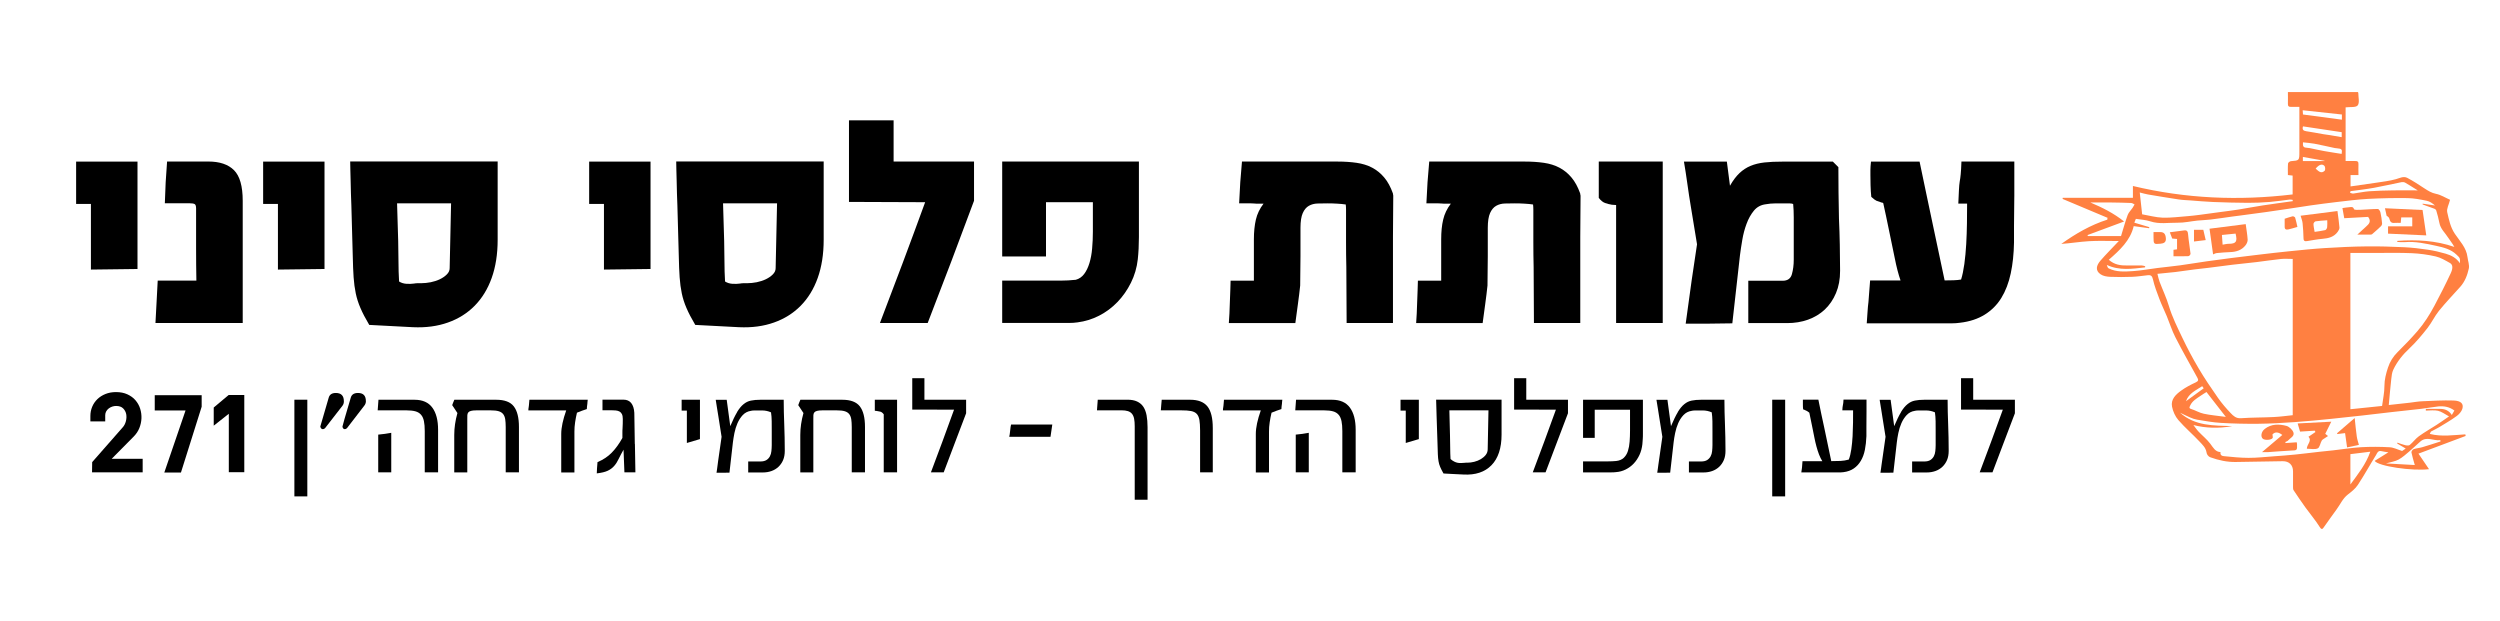
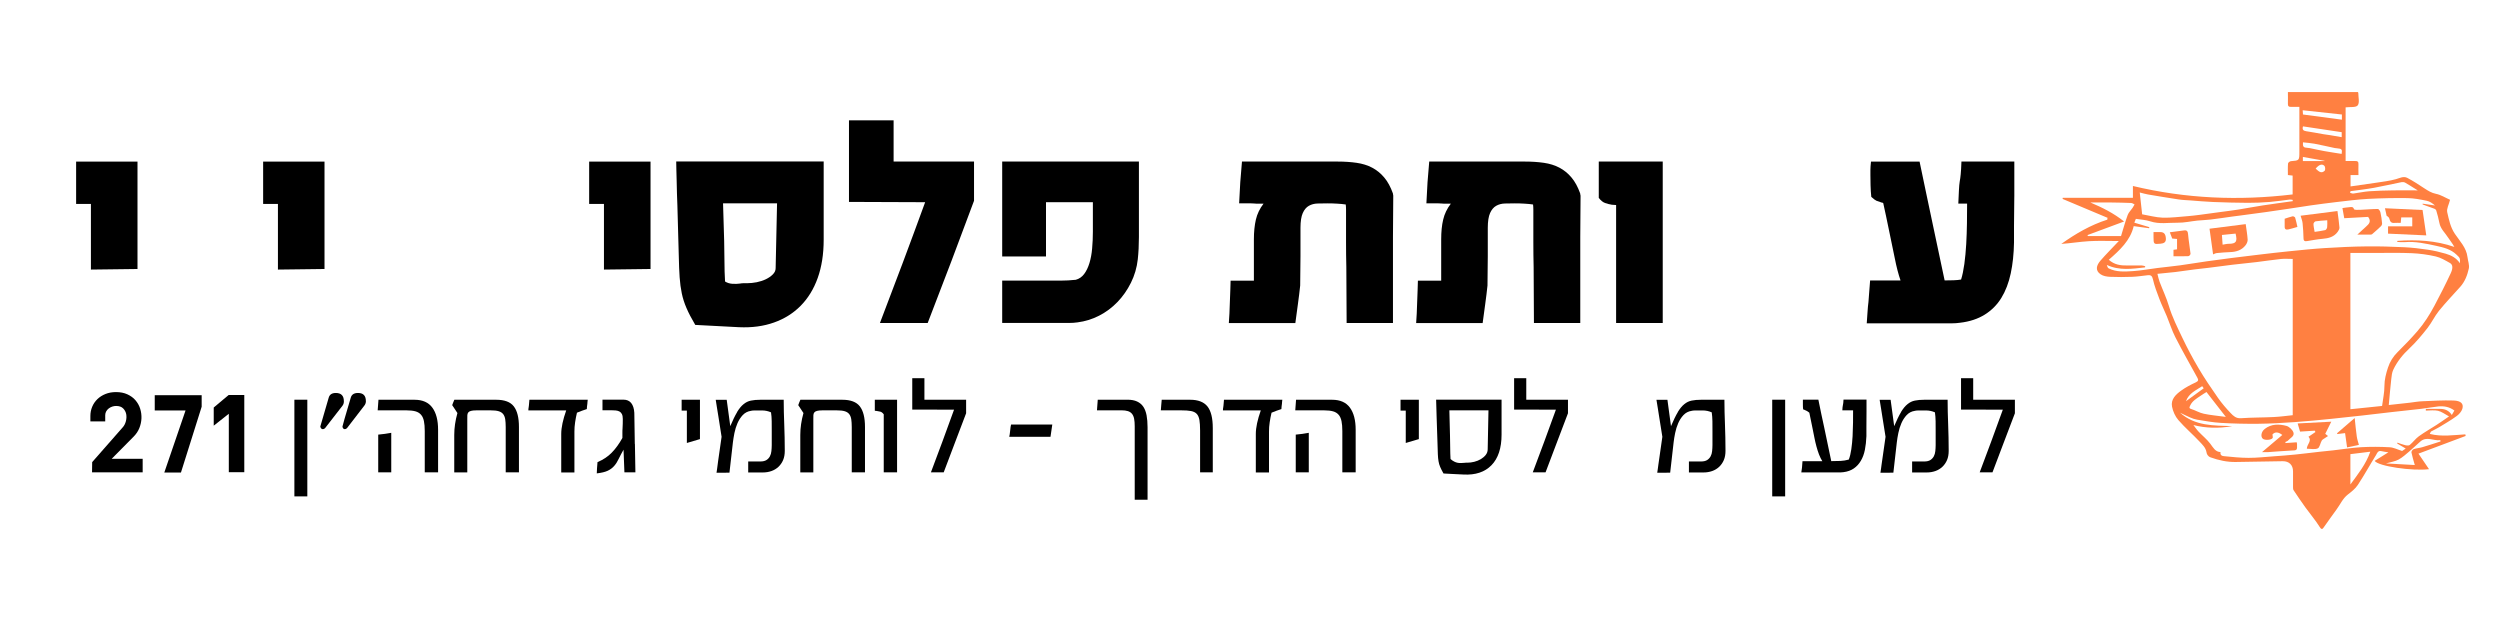
<svg xmlns="http://www.w3.org/2000/svg" id="Layer_1" viewBox="0 0 512 127.27">
  <defs>
    <style>
      .cls-1 {
        fill: #ff8041;
      }
    </style>
  </defs>
  <g>
    <path class="cls-1" d="M431.56,44.58c-3.05-1.28-6.09-2.56-9.14-3.84.01-.08.02-.15.03-.23h14.37v-2.42c10.86,2.61,21.73,3.04,32.71,1.73v-3.86c-.29-.03-.58-.07-.97-.11,0-.79-.04-1.58.03-2.37.01-.18.36-.45.58-.47,1.74-.14,1.74-.12,1.74-1.94v-9.18c-.57,0-1.12-.02-1.66,0-.5.03-.72-.14-.69-.68.03-.76,0-1.53,0-2.35h14.34c.03.07.08.12.08.16,0,.88.3,2.02-.12,2.56-.38.48-1.57.29-2.48.41v10.99c.66,0,1.32.02,1.98,0,.45-.02.67.12.65.62-.03.73,0,1.47,0,2.26h-1.62v2.32c1.75-.25,3.52-.49,5.28-.76,1.34-.21,2.7-.36,4-.72.79-.22,1.57-.67,2.34-.27,1.22.64,2.38,1.41,3.54,2.17.74.48,1.43.92,2.34,1.1,1.01.2,1.94.81,2.88,1.22-.24.98-.74,1.84-.58,2.54.35,1.51.63,3.03,1.56,4.42.99,1.48,2.36,2.83,2.59,4.77.09.79.43,1.63.27,2.36-.3,1.35-.8,2.67-1.75,3.73-1.46,1.64-2.99,3.22-4.37,4.93-.88,1.09-1.48,2.42-2.35,3.52-1.13,1.44-2.32,2.87-3.65,4.12-1.39,1.3-2.56,2.73-3.36,4.44-.26.56-.33,1.24-.4,1.88-.19,1.69-.33,3.38-.51,5.32,1.58-.17,2.93-.32,4.28-.47.87-.1,1.74-.27,2.62-.3,2.11-.09,4.23-.22,6.35-.15,1.55.05,2.12.67,1.82,1.69-.17.58-.69,1.15-1.19,1.51-1.14.83-2.37,1.54-3.57,2.27-.52.32-1.09.56-1.62.86-.12.07-.16.26-.29.51,2.46.62,4.87.23,7.28.09.02.11.04.22.06.33-3.18,1.19-6.37,2.39-9.66,3.62.64.95,1.4,2.06,2.16,3.18-3.36.43-10.44-.6-11.13-1.7.95-.59,1.89-1.18,2.81-1.75-.43-.07-.94-.12-1.42-.24-.73-.19-.9.45-1.13.83-1.26,2.02-2.4,4.11-3.71,6.09-.51.78-1.3,1.39-2.05,1.97-1.06.82-1.55,2.05-2.32,3.07-.89,1.17-1.7,2.41-2.57,3.59-.23.31-.42.69-.86-.01-.88-1.41-1.97-2.67-2.94-4.02-.83-1.15-1.62-2.33-2.41-3.51-.11-.16-.12-.41-.12-.63-.01-1.08,0-2.16,0-3.25,0-1.28-.8-2.09-2.11-2.07-3.21.04-6.41.12-9.62.16-1.77.03-3.46-.34-5.14-.94-.61-.22-.8-.71-.85-1.04-.16-.96-.82-1.54-1.38-2.15-1.42-1.53-3.03-2.89-4.39-4.46-.64-.74-1.1-1.77-1.29-2.74-.29-1.51.78-2.5,1.86-3.28.93-.68,1.98-1.22,3.03-1.71.56-.26.52-.53.29-.95-1.51-2.75-3.07-5.48-4.5-8.28-.7-1.37-1.16-2.87-1.75-4.3-.5-1.2-1.08-2.37-1.54-3.59-.49-1.3-1-2.62-1.3-3.97-.16-.72-.44-.9-1.04-.84-1.07.11-2.14.29-3.21.33-1.51.06-3.02.06-4.53,0-.66-.03-1.4-.15-1.93-.51-1.17-.78-.87-1.84-.04-2.8,1.14-1.32,2.38-2.55,3.76-4.02-2.22,0-4.17-.09-6.1.03-1.89.11-3.77.43-5.68.56,2.93-2.09,6-3.88,9.43-4.97,0-.15.02-.29.03-.44ZM469.54,53.03c-.85,0-1.63-.07-2.39.01-1.66.17-3.31.43-4.97.63-1.67.2-3.34.35-5,.55-1.66.2-3.32.43-4.98.64-.9.11-1.8.2-2.71.31-1.33.17-2.66.38-3.99.54-1.2.14-2.4.24-3.66.37.16.6.25,1.11.43,1.59.63,1.67,1.41,3.29,1.92,5,.68,2.27,1.73,4.36,2.74,6.47,1.02,2.14,2.13,4.24,3.34,6.28,1.22,2.07,2.57,4.06,3.95,6.03.79,1.13,1.69,2.18,2.64,3.17.53.56,1.1,1.1,2.07,1.03,2.22-.16,4.45-.13,6.68-.24,1.31-.06,2.61-.24,3.94-.38v-32ZM436.98,46.32c-.68,2.93-2.86,4.93-5.1,6.88,1.13,1.02,2.43,1.2,3.81,1.17.98-.02,1.96-.02,2.94,0,.24,0,.48.1.71.16-.01.08-.02.15-.03.23-2.61.29-5.23.71-7.83-.5.08.33.19.61.39.71,1.59.79,3.31.66,4.99.55,1.68-.11,3.35-.43,5.03-.64,1.52-.19,3.05-.33,4.58-.54,1.82-.25,3.63-.56,5.45-.82,1.69-.24,3.38-.47,5.07-.68,1.89-.24,3.77-.47,5.66-.69,2.02-.24,4.04-.48,6.06-.68,2.5-.25,5-.52,7.5-.67,2.83-.18,5.67-.31,8.5-.34,2.56-.03,5.13.05,7.69.17,1.61.08,3.23.27,4.83.51,1.22.18,2.44.46,3.63.81,1.15.33,2.21.88,2.93,1.96.06-1.1.02-1.06-.7-1.76-1.16-1.13-2.71-1.49-4.13-1.8-2.12-.46-4.29-.95-6.51-.76-.25.02-.5.01-.75,0-.25,0-.5-.03-.75-.05,0-.07.02-.14.03-.21,3.94-.28,7.84-.09,11.67,1.24-.38-.73-.87-1.27-1.25-1.88-.63-1-1.59-1.8-1.82-3.07-.15-.85-.4-1.69-.64-2.52-.04-.14-.2-.28-.34-.34-.81-.31-1.64-.6-2.45-.89,0-.05,0-.11.01-.16.84.12,1.68.25,2.52.37-.53-.46-1.09-.85-1.7-.97-1.29-.26-2.61-.52-3.92-.54-2.7-.04-5.4.02-8.1.16-2.19.12-4.38.41-6.56.66-1.74.2-3.48.44-5.22.68-1.47.21-2.93.46-4.4.67-1.57.24-3.14.47-4.72.69-1.76.25-3.52.48-5.28.71-.52.07-1.04.13-1.55.2-1.51.21-3.01.44-4.52.62-.88.11-1.77.12-2.65.21-1.36.14-2.73.46-4.09.44-1.86-.03-3.74.34-5.59-.28-.92-.31-1.94-.35-2.96-.51-.04.1-.14.34-.31.78.99.3,2.03.61,3.07.92-.01.07-.03.15-.04.22-1.01-.14-2.02-.27-3.16-.43ZM487.85,83.14c.19-1.49.49-2.78.48-4.07,0-1.34.33-2.57.73-3.79.4-1.21,1.05-2.26,1.97-3.17,1.39-1.38,2.76-2.79,4.04-4.27,1.39-1.6,2.53-3.39,3.53-5.28.58-1.09,1.15-2.18,1.7-3.28.56-1.11,1.1-2.22,1.62-3.34.47-1.01.44-1.75-.19-2.09-.93-.52-1.88-1.1-2.89-1.33-1.61-.37-3.27-.6-4.92-.67-2.51-.11-5.03-.04-7.55-.05-1.67,0-3.33,0-5.01,0v32.01c2.23-.23,4.4-.46,6.48-.67ZM490.95,90.89c.01-.08.02-.16.03-.24.54.18,1.07.4,1.63.53.3.07.73.11.92-.06.65-.54,1.17-1.28,1.85-1.77,1.16-.84,2.42-1.55,3.63-2.33.79-.51,1.56-1.06,2.55-1.74-.87-.47-1.52-.98-2.25-1.15-.8-.18-1.66-.04-2.5-.04,0-.12,0-.23,0-.35.95,0,1.9.01,2.85,0,1.03-.02,1.88.32,2.47,1.25.2-.34.35-.61.53-.91-1.02-.77-2.14-.95-3.3-.84-1.17.12-2.33.35-3.5.49-2.08.25-4.17.46-6.25.69-1.95.22-3.89.46-5.84.68-2.1.24-4.21.47-6.32.68-2.5.25-5,.5-7.51.67-2.46.17-4.93.31-7.4.34-2.56.03-5.13-.03-7.69-.18-1.64-.09-3.26-.4-4.89-.66-.49-.08-.96-.25-1.42-.45-.7-.3-1.38-.65-2.07-.98,3.08,2.76,6.91,2.63,10.68,2.75-2.75.51-5.46.42-7.94-.22.32.41.64.91,1.05,1.34.79.84,1.71,1.57,2.4,2.48.59.78,1.02,1.67,2.1,1.72-.12.73.42.81.76.84,1.66.16,3.32.34,4.98.34,1.74,0,3.48-.19,5.22-.32,1.45-.1,2.9-.21,4.35-.36,1.64-.16,3.28-.38,4.92-.56.96-.11,1.91-.19,2.87-.3,1.89-.21,3.77-.53,5.67-.64,1.95-.11,3.92-.1,5.87.01.84.05,1.65.48,2.55.76.12-.08.38-.25.74-.5-.63-.37-1.17-.69-1.72-1.01ZM469.55,41.2c0-.09,0-.18-.01-.27-.21-.02-.42-.08-.62-.06-1.36.16-2.72.38-4.08.49-1.5.12-3,.19-4.5.18-2.37-.01-4.73-.08-7.1-.17-1.54-.06-3.08-.21-4.61-.32-.83-.06-1.66-.08-2.48-.21-2.08-.31-4.16-.66-6.24-1.01-.5-.08-.98-.24-1.69-.41.18,1.59.33,3.01.49,4.47,1.41.24,2.79.64,4.19.69,1.7.05,3.42-.18,5.13-.31.82-.06,1.64-.17,2.46-.27,1.4-.18,2.8-.38,4.2-.57,1.26-.17,2.52-.32,3.77-.52,1.66-.26,3.3-.59,4.96-.84,2.04-.31,4.09-.58,6.13-.87ZM435.02,45.36c-2.58.96-5.04,1.87-7.49,2.78.02.07.04.14.06.2h6.8c.44-1.43.84-2.89,1.36-4.31.2-.54.67-.97,1-1.46.15-.22.28-.47.41-.7-.23-.11-.46-.29-.7-.3-1.34-.06-2.69-.08-4.04-.1-1.44-.01-2.87,0-4.31,0,2.46,1.04,4.79,2.2,6.9,3.89ZM451.88,80.29c-.38.24-.81.49-1.22.78-.79.55-1.66,1.02-2.1,1.96-.14.31-.35.57.21.74.87.27,1.68.78,2.56.96,1.38.3,2.8.41,4.52.65-1.38-1.78-2.65-3.4-3.97-5.1ZM481.36,99.22c1.55-2.13,3.15-4.08,4.08-6.71-1.46.18-2.75.34-4.08.5v6.2ZM481.39,39.15c-.03.11-.07.22-.1.33.23.06.46.19.67.16,1.09-.14,2.17-.39,3.26-.47,1.63-.12,3.27-.15,4.91-.18,1.63-.03,3.26,0,5.02,0-.92-.57-1.73-1.09-2.57-1.58-.2-.11-.49-.15-.71-.11-1.89.37-3.77.82-5.66,1.16-1.6.29-3.21.47-4.82.69ZM499.82,90.41c-.01-.09-.02-.18-.04-.27-1.36.22-2.77-.87-4.1.29-.73.64-1.43,1.32-2.17,1.95-.73.61-1.44,1.28-2.26,1.73-.71.39-1.56.5-2.6.8,2.16.12,4.11.23,5.9.33-.27-.95-.53-1.76-.69-2.59-.04-.19.25-.59.46-.66.57-.2,1.19-.23,1.76-.4,1.25-.37,2.5-.78,3.74-1.18ZM479.57,31.53c.14-.94.04-1.07-.9-1.15-.17-.01-.33-.03-.5-.06-1.4-.3-2.79-.62-4.19-.89-.77-.14-1.55-.19-2.33-.28-.08.89.1,1.09.93,1.13.24.01.49.06.73.11.92.19,1.83.4,2.75.56,1.14.21,2.29.37,3.51.57ZM479.62,23.45c-2.71-.29-5.34-.58-8.03-.87.02.37.04.6.06.87,2.68.36,5.31.71,7.97,1.06v-1.06ZM479.58,28.08v-1.01c-2.67-.4-5.3-.8-7.93-1.19-.19.64.04.9.64.99,1.18.17,2.35.41,3.52.61.46.08.92.12,1.38.2.77.13,1.54.26,2.38.41ZM451.01,79.09c-1.24.84-2.74,1.42-3.32,3.08,1.26-.92,2.45-1.78,3.63-2.65-.04-.05-.17-.24-.31-.43ZM474.25,34.54c.58.51,1.12,1.12,1.84.43.16-.16.14-.8-.04-.99-.48-.5-1.11-.28-1.8.55ZM476.09,32.99s-.02-.04-.03-.06c-1.47-.26-2.94-.52-4.43-.79v.85h4.45Z" />
    <path class="cls-1" d="M478.71,43.21c.16,1.25.33,2.32.41,3.4.02.28-.18.62-.36.87-.77,1.06-1.89,1.33-3.11,1.43-1.05.09-2.09.29-3.13.46-.46.08-.75.02-.76-.56-.03-1.04-.08-2.08-.19-3.11-.05-.49-.25-.96-.41-1.52,2.59-.33,5.07-.65,7.55-.96ZM474.03,47.49c.73-.11,1.46-.19,2.17-.36.17-.04.37-.36.4-.57.06-.46.02-.93.02-1.45-.88.07-1.65.1-2.4.22-.17.03-.42.35-.42.53.01.52.14,1.03.23,1.62Z" />
    <path class="cls-1" d="M489.07,47.86v-1.51h4.96v-1.83h-2.26c-.03.33-.06.68-.1,1.13-.42,0-.84-.04-1.24,0-.67.08-.95-.23-1.09-.86-.05-.24-.29-.44-.56-.6-.1-.46-.2-.92-.34-1.54,2.54.12,5.11.24,7.7.36.26,1.76.5,3.44.76,5.2-2.62-.12-5.19-.24-7.85-.36Z" />
    <path class="cls-1" d="M452.51,46.84c2.48-.31,4.92-.62,7.41-.94.15,1.14.34,2.16.4,3.19.02.37-.19.83-.43,1.14-.8,1.02-1.92,1.36-3.17,1.4-.91.03-1.82.11-2.73.2-.25.02-.49.17-.75.27-.24-1.71-.48-3.43-.73-5.26ZM455.05,48.12c.05.77.1,1.38.14,1.99.44-.07.84-.18,1.24-.18,1.62,0,1.79-.52,1.42-2.09-.97.1-1.94.2-2.79.28Z" />
    <path class="cls-1" d="M485,44.42c-1.6.09-3.26.18-4.9.27-.13-.73-.24-1.36-.37-2.08.46-.06.99-.15,1.53-.19.33-.02.66-.12.84.42.06.17.84.15,1.29.13,1.21-.05,2.41-.17,3.61-.17.18,0,.46.44.52.72.17.72.26,1.47.33,2.21.02.19-.08.46-.22.59-.59.57-1.21,1.11-1.83,1.65-.07.06-.2.08-.3.08-.83,0-1.65,0-2.72,0,.72-.66,1.26-1.17,1.82-1.67.59-.52,1.08-1.05.4-1.95Z" />
    <path class="cls-1" d="M444.87,48.86c-.17-.45-.31-.82-.49-1.29.98-.13,1.94-.26,2.9-.38.61-.08.79.17.84.81.11,1.33.36,2.64.5,3.96.02.16-.27.5-.43.5-1,.05-2,.02-3.06.02v-1.32c.22-.03.45-.06.73-.1v-2.12c-.33-.03-.67-.06-.99-.09Z" />
    <path class="cls-1" d="M441.04,47.53c.54,0,.95,0,1.37,0,.78,0,1.09.39,1.16,1.27.07.86-.46,1.05-1.09,1.11-1.41.14-1.44.09-1.44-1.37,0-.31,0-.61,0-1.02Z" />
    <path class="cls-1" d="M470.5,46.48c-.73.2-1.27.38-1.82.5-.43.1-.79.04-.78-.55,0-.56,0-1.13,0-1.63.58-.19,1.1-.38,1.63-.5.15-.03.47.14.52.28.19.63.32,1.28.46,1.89Z" />
-     <path class="cls-1" d="M451.24,47.07c.16.68.31,1.35.49,2.1-.88.11-1.6.2-2.4.29v-2.39h1.91Z" />
    <path class="cls-1" d="M463.23,92.62c1.5-1.27,2.83-2.4,4.19-3.54q-1.24-.96-2.02-.11c.02.31.12.6.03.74-.29.43-1.62.49-2.01.14-.52-.47-.28-1.48.39-2,1.38-1.07,2.93-1.02,4.44-.63.57.15,1.24.78,1.44,1.34.27.77-.65,1.14-1.09,1.65-.13.15-.37.21-.56.31l.03.22c.75-.05,1.51-.11,2.29-.16.03.13.07.24.07.34.04,1.35.04,1.31-1.28,1.36-1.57.07-3.14.22-4.71.32-.32.02-.64,0-1.19,0Z" />
    <path class="cls-1" d="M477.45,86.35c-.45.9-.85,1.72-1.24,2.5.19.15.38.3.57.45-.21.14-.43.27-.64.42-.23.16-.52.3-.65.52-.31.53-.4,1.4-.82,1.59-.6.27-1.41.07-2.23.07,0-.89,1.13-1.64.33-2.45.54-.36.98-.67,1.43-.97-.04-.09-.08-.19-.13-.28-1.03.06-2.05.13-3.02.19-.18-.62-.33-1.13-.49-1.67,2.31-.12,4.57-.24,6.89-.36Z" />
    <path class="cls-1" d="M480.27,88.7c-.55.07-1.06.13-1.57.19-.03-.05-.05-.11-.08-.16,1.17-1.01,2.34-2.02,3.62-3.12.15,1.42.26,2.62.43,3.81.08.57.28,1.12.43,1.69-.89.19-1.63.35-2.42.52-.14-1-.27-1.91-.41-2.93Z" />
  </g>
  <g>
    <path d="M28.17,55.09l-9.55.12v-13.45h-3.03v-8.67h12.57v22Z" />
-     <path d="M33.93,37.33l.29-4.25h8.44c2.33,0,4.08.59,5.27,1.78,1.18,1.18,1.78,3.27,1.78,6.26v25.03h-17.87l.23-4.31.23-4.37h7.92c-.04-2.06-.06-4.34-.06-6.84v-7.95c0-.5-.11-.8-.32-.9-.21-.1-.55-.15-1.02-.15h-5.06l.17-4.31Z" />
    <path d="M66.47,55.09l-9.55.12v-13.45h-3.03v-8.67h12.57v22Z" />
-     <path d="M101.92,33.08v16.01c0,2.95-.41,5.56-1.22,7.83-.81,2.27-1.98,4.17-3.49,5.7-1.51,1.53-3.34,2.68-5.47,3.43-2.13.76-4.52,1.08-7.16.96l-8.96-.47c-.78-1.32-1.38-2.47-1.8-3.46-.43-.99-.75-1.99-.96-3-.21-1.01-.36-2.1-.44-3.29-.08-1.18-.14-2.59-.17-4.22l-.29-10.48c-.04-.78-.07-1.61-.09-2.5-.02-.89-.04-1.75-.06-2.56-.02-.81-.04-1.57-.06-2.27-.02-.7-.03-1.26-.03-1.69h30.21ZM92.38,41.64h-11.06l.23,7.74c.04,1.55.06,2.98.06,4.28s.04,2.63.12,3.99c.43.27.92.43,1.48.47.56.04,1.14.02,1.72-.06h-.06c.19-.04.42-.06.67-.06h.73c.62,0,1.27-.07,1.95-.2.68-.14,1.3-.34,1.86-.61.56-.27,1.04-.6,1.43-.99s.58-.81.58-1.28l.29-13.27Z" />
    <path d="M133.24,55.09l-9.55.12v-13.45h-3.03v-8.67h12.57v22Z" />
    <path d="M168.69,33.08v16.01c0,2.95-.41,5.56-1.22,7.83-.81,2.27-1.98,4.17-3.49,5.7-1.51,1.53-3.34,2.68-5.47,3.43-2.13.76-4.52,1.08-7.16.96l-8.96-.47c-.78-1.32-1.38-2.47-1.8-3.46-.43-.99-.75-1.99-.96-3-.21-1.01-.36-2.1-.44-3.29-.08-1.18-.14-2.59-.17-4.22l-.29-10.48c-.04-.78-.07-1.61-.09-2.5-.02-.89-.04-1.75-.06-2.56-.02-.81-.04-1.57-.06-2.27-.02-.7-.03-1.26-.03-1.69h30.21ZM159.14,41.64h-11.06l.23,7.74c.04,1.55.06,2.98.06,4.28s.04,2.63.12,3.99c.43.27.92.43,1.48.47.56.04,1.14.02,1.72-.06h-.06c.19-.04.42-.06.67-.06h.73c.62,0,1.27-.07,1.95-.2.68-.14,1.3-.34,1.86-.61.56-.27,1.04-.6,1.43-.99s.58-.81.58-1.28l.29-13.27Z" />
    <path d="M199.48,41.12l-4.6,12.28-4.89,12.75h-9.78c1.59-4.15,3.15-8.27,4.69-12.37,1.53-4.09,3.06-8.22,4.57-12.37-2.48,0-5.1,0-7.86-.03-2.76-.02-5.34-.03-7.74-.03v-16.71h9.14v8.44h16.47v8.03Z" />
    <path d="M205.25,52.52v-19.44h28v15.48c0,.78-.02,1.56-.06,2.36-.04.8-.1,1.52-.17,2.18-.19,1.71-.66,3.31-1.4,4.8-.74,1.49-1.66,2.81-2.77,3.96-1.11,1.15-2.36,2.08-3.75,2.79-1.4.72-2.87,1.17-4.42,1.37-.54.08-1.13.12-1.78.12h-13.65v-8.67h11.99c1.01,0,2.04-.06,3.08-.17.7-.19,1.27-.59,1.72-1.19.45-.6.81-1.35,1.08-2.24.27-.89.46-1.89.55-3,.1-1.11.15-2.24.15-3.41v-6.05h-9.6v11.12h-8.96Z" />
    <path d="M285.34,40.01c0,1.4,0,2.8-.03,4.22-.02,1.42-.03,2.84-.03,4.28v17.64h-9.49c0-1.75-.01-3.66-.03-5.73-.02-2.08-.03-3.99-.03-5.73-.04-1.55-.06-3.29-.06-5.21v-6.52c0-.41-.02-.77-.06-1.08-.54-.08-1.13-.14-1.75-.17-.62-.04-1.28-.06-1.98-.06s-1.38.01-2.04.03c-.66.02-1.25.17-1.78.47-.52.29-.94.79-1.25,1.48-.31.7-.47,1.71-.47,3.03v5.82c0,.97,0,1.97-.03,3-.02,1.03-.03,2.03-.03,3-.12,1.13-.27,2.41-.47,3.84-.19,1.44-.37,2.72-.52,3.84h-13.62c.04-.5.08-1.14.12-1.92.04-.78.07-1.57.09-2.39.02-.81.05-1.61.09-2.39.04-.78.06-1.44.06-1.98h4.77v-8.44c0-1.55.14-2.91.41-4.07.27-1.16.79-2.25,1.57-3.26h-1.16c-.27,0-.52,0-.76-.03-.23-.02-.45-.03-.64-.03h-2.44l.23-4.31.35-4.25h19.62c1.4,0,2.69.09,3.87.26,1.18.17,2.24.5,3.17.99.93.49,1.76,1.16,2.47,2.01.72.85,1.31,1.94,1.78,3.26l.06.41Z" />
    <path d="M323.7,40.01c0,1.4,0,2.8-.03,4.22-.02,1.42-.03,2.84-.03,4.28v17.64h-9.49c0-1.75-.01-3.66-.03-5.73-.02-2.08-.03-3.99-.03-5.73-.04-1.55-.06-3.29-.06-5.21v-6.52c0-.41-.02-.77-.06-1.08-.54-.08-1.13-.14-1.75-.17-.62-.04-1.28-.06-1.98-.06s-1.38.01-2.04.03c-.66.02-1.25.17-1.78.47-.52.29-.94.79-1.25,1.48-.31.7-.47,1.71-.47,3.03v5.82c0,.97,0,1.97-.03,3-.02,1.03-.03,2.03-.03,3-.12,1.13-.27,2.41-.47,3.84-.2,1.44-.37,2.72-.52,3.84h-13.62c.04-.5.08-1.14.12-1.92.04-.78.07-1.57.09-2.39.02-.81.05-1.61.09-2.39.04-.78.06-1.44.06-1.98h4.77v-8.44c0-1.55.13-2.91.41-4.07.27-1.16.79-2.25,1.57-3.26h-1.16c-.27,0-.52,0-.76-.03-.23-.02-.45-.03-.64-.03h-2.45l.23-4.31.35-4.25h19.62c1.4,0,2.69.09,3.87.26,1.18.17,2.24.5,3.17.99.93.49,1.76,1.16,2.47,2.01.72.85,1.31,1.94,1.78,3.26l.06.41Z" />
    <path d="M340.53,66.15h-9.55v-24.16l-.87-.06c-.47-.08-.92-.19-1.37-.35-.45-.15-.88-.5-1.31-1.05v-7.45h13.1v33.06Z" />
-     <path d="M376.5,34.19c0,1.79,0,3.55.03,5.3.02,1.75.05,3.51.09,5.3.08,1.79.14,3.56.17,5.33.04,1.77.06,3.54.06,5.33s-.28,3.23-.84,4.57-1.33,2.46-2.3,3.38c-.97.91-2.12,1.6-3.43,2.07-1.32.47-2.74.7-4.25.7h-7.98v-8.67h7.04c1.01,0,1.64-.45,1.89-1.34.25-.89.38-1.88.38-2.97v-8.64c0-1.03-.04-1.95-.12-2.77-.19-.08-.43-.12-.7-.12h-3.03c-.62,0-1.24.06-1.86.17-1.01.12-1.82.55-2.45,1.31-.62.76-1.13,1.66-1.51,2.71-.39,1.05-.68,2.14-.87,3.29-.2,1.15-.35,2.18-.47,3.11l-1.57,13.97c-.62,0-1.41,0-2.36.03-.95.02-1.72.03-2.3.03h-4.89l1.22-8.85c.19-1.24.38-2.47.55-3.7.17-1.22.36-2.45.55-3.7-.19-1.28-.41-2.58-.64-3.9-.23-1.32-.45-2.62-.64-3.9-.12-.66-.23-1.39-.35-2.18-.12-.79-.23-1.6-.35-2.42-.12-.81-.23-1.61-.35-2.39-.12-.78-.23-1.49-.35-2.15h8.79l.64,4.95c.62-1.09,1.27-1.95,1.95-2.59s1.44-1.14,2.27-1.48c.83-.35,1.78-.58,2.85-.7,1.07-.12,2.3-.17,3.7-.17h10.3l1.11,1.11Z" />
    <path d="M412.53,40.24c0,1.01,0,2.02-.03,3.03-.02,1.01-.03,2.02-.03,3.03v3.38c-.04,2.29-.26,4.4-.67,6.32s-1.05,3.59-1.92,5.01c-.87,1.42-2.01,2.56-3.41,3.43s-3.08,1.43-5.06,1.66c-.54.08-1.12.12-1.72.12h-17.38c.04-.54.09-1.27.15-2.18.06-.91.12-1.64.2-2.18.04-.58.1-1.33.17-2.24.08-.91.14-1.64.17-2.18h6.23c-.43-1.24-.83-2.77-1.19-4.6-.37-1.82-.77-3.74-1.19-5.76-.19-1.01-.39-1.94-.58-2.79-.19-.85-.39-1.75-.58-2.68-.08-.08-.17-.12-.26-.12s-.22-.04-.38-.12c-.27-.08-.52-.16-.76-.26-.23-.1-.58-.36-1.05-.79-.08-.74-.13-1.52-.15-2.36-.02-.83-.03-1.54-.03-2.12v-1.05c0-.39.04-.95.12-1.69h9.95c.43,2.06.88,4.24,1.37,6.55.48,2.31.94,4.47,1.37,6.49l2.39,11.29c.62,0,1.23,0,1.83-.03.6-.02,1.12-.07,1.54-.15.27-.85.49-1.92.67-3.2.17-1.28.3-2.63.38-4.05.08-1.42.13-2.84.15-4.28.02-1.44.03-2.77.03-4.02h-1.8c.04-.85.08-1.73.12-2.62.04-.89.1-1.53.17-1.92.08-.43.15-.92.2-1.48.06-.56.11-1.43.15-2.59h10.83v7.16Z" />
  </g>
  <g>
    <path d="M18.88,94.64l6.26-7.13c.3-.33.51-.75.64-1.24.13-.5.15-.98.07-1.44-.09-.46-.3-.86-.63-1.19-.33-.33-.81-.5-1.44-.5-.26,0-.52.04-.79.13-.26.09-.5.21-.72.38-.22.17-.39.37-.52.6-.13.24-.2.49-.2.77v1.28h-3.04v-1.1c0-.66.12-1.29.37-1.89s.6-1.11,1.06-1.56c.46-.45,1.02-.8,1.66-1.06.65-.26,1.36-.39,2.15-.39.89,0,1.67.15,2.34.46.67.31,1.23.71,1.66,1.22s.76,1.08.96,1.73c.2.65.29,1.31.26,1.98s-.17,1.33-.43,1.98c-.26.65-.65,1.22-1.15,1.73l-4.51,4.56h6.34v2.78h-10.37l.03-2.1Z" />
    <path d="M41.3,83.3l-4.24,13.47h-3.41l4.35-12.71h-6.31v-3.12h9.61v2.36Z" />
    <path d="M46.83,80.89h3.2v15.82h-3.17v-11.97l-3.09,2.44v-3.72l3.06-2.57Z" />
    <path d="M62.94,101.66h-2.65v-19.8h2.65v19.8Z" />
    <path d="M70.43,82.15c0,.38-.1.7-.29.94l-3.54,4.56c-.14.16-.29.24-.45.24l-.26-.03c-.19-.19-.29-.37-.29-.52l1.7-5.84c.17-.68.66-1.02,1.47-1.02,1.1,0,1.65.56,1.65,1.68ZM74.94,82.12c0,.37-.11.69-.34.97l-3.51,4.56c-.14.16-.29.24-.45.24l-.24-.03c-.17-.16-.26-.33-.26-.52,0-.12.56-2.07,1.68-5.84.17-.68.67-1.02,1.49-1.02,1.08,0,1.62.55,1.62,1.65Z" />
    <path d="M89.71,96.74h-2.72v-8.46c0-.82-.06-1.5-.17-2.04-.11-.54-.31-.98-.6-1.31-.29-.33-.67-.56-1.14-.69-.47-.13-1.07-.2-1.81-.2h-5.92l.16-2.17h7.39c1.64,0,2.86.54,3.64,1.61.79,1.07,1.18,2.59,1.18,4.54v8.72ZM80.13,96.74h-2.67v-7.73l1.39-.16,1.28-.21v8.09Z" />
    <path d="M106.27,96.74h-2.7v-9.3c0-.61-.04-1.14-.1-1.57-.07-.44-.21-.79-.42-1.06-.21-.27-.52-.47-.92-.59-.4-.12-.94-.18-1.62-.18h-2.96c-.47,0-.84.04-1.1.11-.26.07-.45.18-.56.33s-.17.34-.18.56c0,.23-.01.49-.01.79v10.92h-2.67v-7.68c0-1.45.22-2.94.65-4.48l-1.07-1.62c.09-.21.16-.4.22-.58.06-.17.14-.35.22-.52h8.59c1.69,0,2.89.45,3.59,1.36s1.05,2.31,1.05,4.22v9.3Z" />
    <path d="M108.42,81.86h11.95c-.02.16-.04.3-.05.43-.02.13-.03.27-.03.41-.04.19-.06.37-.07.54s-.02.34-.04.54c-.24.07-.57.18-.97.33-.4.15-.75.28-1.05.41-.16.66-.28,1.32-.38,1.98-.1.65-.14,1.29-.14,1.9v8.36h-2.7v-7.89c0-.66.09-1.4.26-2.2.17-.8.43-1.68.76-2.62h-7.75c0-.14,0-.24.01-.31,0-.07.02-.13.03-.2,0-.06.02-.13.03-.2,0-.07.02-.17.04-.31l.1-1.15Z" />
    <path d="M130.03,90.92l.1,5.82c-.45,0-.85,0-1.18-.01-.33,0-.69,0-1.07.01l-.18-4.64c-.4.7-.73,1.33-1,1.89-.26.56-.57,1.04-.92,1.44-.35.4-.79.73-1.32.98s-1.28.43-2.24.54l.05-1.05.1-1.26c1.17-.49,2.15-1.14,2.93-1.95.79-.81,1.51-1.81,2.17-3v-.98c0-.36,0-.69.03-.98.02-.31.03-.63.04-.96s.01-.64.01-.96c0-.42-.06-.75-.18-1-.12-.24-.29-.42-.51-.54-.22-.11-.47-.18-.75-.21-.28-.03-.58-.04-.89-.04h-1.83v-2.17h4.3c.68,0,1.21.23,1.58.69s.59,1.13.64,2l.1,6.37Z" />
    <path d="M143.34,89.93l-2.67.79v-6.63h-1.07v-2.23h3.75v8.07Z" />
    <path d="M150.95,84.39c.43-.71.87-1.25,1.34-1.62.46-.38.96-.62,1.51-.73.54-.11,1.18-.17,1.91-.17h4.79c0,.84,0,1.67.03,2.5.02.83.04,1.65.08,2.48.04.93.06,1.84.08,2.74s.03,1.81.03,2.74c0,.72-.11,1.35-.34,1.89-.23.54-.55,1-.96,1.39-.41.38-.89.67-1.43.86-.54.19-1.13.29-1.75.29h-3.01v-2.25h2.49c.52,0,.94-.1,1.24-.29.31-.19.54-.45.71-.76.17-.31.27-.67.31-1.07.04-.4.07-.81.07-1.23v-2.86c0-.72,0-1.4-.01-2.04,0-.65-.06-1.25-.14-1.81-.58-.26-1.2-.39-1.86-.39h-1.1c-.19,0-.39,0-.59.01-.2,0-.39.03-.56.07-.68.1-1.24.4-1.69.88-.45.48-.8,1.04-1.07,1.66-.27.63-.48,1.29-.62,1.99-.14.7-.24,1.33-.31,1.89l-.71,6.24c-.31,0-.55,0-.71.01s-.39.01-.71.01h-1.23c.05-.31.1-.6.13-.87.03-.26.07-.51.1-.76.03-.24.07-.5.1-.77.03-.27.08-.57.13-.9l.58-4.06-.65-4.14c-.09-.56-.18-1.13-.28-1.72-.1-.58-.19-1.16-.27-1.72h2.25l.73,5.4c.51-1.21.97-2.16,1.4-2.87Z" />
    <path d="M177.14,96.74h-2.7v-9.3c0-.61-.04-1.14-.1-1.57-.07-.44-.21-.79-.42-1.06-.21-.27-.52-.47-.92-.59-.4-.12-.94-.18-1.62-.18h-2.96c-.47,0-.84.04-1.1.11-.26.07-.45.18-.56.33s-.17.34-.18.56c0,.23-.01.49-.01.79v10.92h-2.67v-7.68c0-1.45.22-2.94.65-4.48l-1.07-1.62c.09-.21.16-.4.22-.58.06-.17.14-.35.22-.52h8.59c1.69,0,2.89.45,3.59,1.36s1.05,2.31,1.05,4.22v9.3Z" />
    <path d="M183.71,96.74h-2.72v-11.89c-.23-.3-.46-.48-.69-.54-.24-.06-.48-.11-.72-.14l-.42-.05v-2.25h4.56v14.88Z" />
    <path d="M197.86,84.64l-2.36,6.21-2.23,5.89h-2.62c.82-2.17,1.62-4.3,2.4-6.42.78-2.11,1.56-4.25,2.34-6.42h-2.03c-.73,0-1.46,0-2.21-.01-.75,0-1.5-.01-2.24-.01h-2.08v-6.42h2.49v4.4h8.54v2.78Z" />
    <path d="M215.15,89.46h-8.46c.04-.1.07-.27.1-.51.03-.24.07-.49.09-.76.03-.27.06-.52.09-.76.04-.24.07-.4.1-.48h8.44l-.37,2.51Z" />
    <path d="M232.39,102.34v-15.06c0-.59-.04-1.1-.12-1.51-.08-.41-.22-.75-.43-1.01-.21-.26-.49-.45-.84-.56-.35-.11-.79-.17-1.34-.17h-5l.16-2.17h6.08c.79,0,1.45.12,1.98.37.53.25.96.6,1.27,1.07.31.47.54,1.06.67,1.76.13.7.2,1.51.2,2.44v14.85h-2.62Z" />
    <path d="M248.37,96.74h-2.59v-8.59c0-.89-.05-1.61-.14-2.15-.1-.54-.28-.96-.55-1.24-.27-.29-.66-.48-1.17-.58-.51-.1-1.16-.14-1.96-.14h-4.22c.04-.45.07-.83.09-1.14.03-.3.06-.65.09-1.03h5.82c1.62,0,2.8.45,3.54,1.36.73.91,1.1,2.39,1.1,4.45v9.06Z" />
    <path d="M250.67,81.86h11.95c-.02.16-.04.3-.05.43-.02.13-.03.27-.03.41-.04.19-.06.37-.07.54,0,.17-.02.34-.04.54-.24.07-.57.18-.97.33-.4.15-.75.28-1.05.41-.16.66-.28,1.32-.38,1.98-.1.65-.14,1.29-.14,1.9v8.36h-2.7v-7.89c0-.66.09-1.4.26-2.2.17-.8.43-1.68.76-2.62h-7.75c0-.14,0-.24.01-.31,0-.07.02-.13.03-.2,0-.06.02-.13.03-.2,0-.07.02-.17.04-.31l.1-1.15Z" />
    <path d="M277.63,96.74h-2.72v-8.46c0-.82-.06-1.5-.17-2.04-.11-.54-.31-.98-.6-1.31-.29-.33-.67-.56-1.14-.69-.47-.13-1.07-.2-1.81-.2h-5.92l.16-2.17h7.39c1.64,0,2.86.54,3.64,1.61.79,1.07,1.18,2.59,1.18,4.54v8.72ZM268.04,96.74h-2.67v-7.73l1.39-.16,1.28-.21v8.09Z" />
    <path d="M290.57,89.93l-2.67.79v-6.63h-1.07v-2.23h3.75v8.07Z" />
    <path d="M307.52,81.86v7.15c0,2.76-.69,4.85-2.06,6.26-1.37,1.41-3.29,2.05-5.75,1.91-.68-.04-1.36-.07-2.04-.1-.68-.04-1.36-.07-2.04-.11-.3-.52-.52-.97-.68-1.34-.16-.37-.27-.75-.34-1.17-.07-.41-.12-.9-.14-1.45s-.05-1.3-.07-2.23l-.18-5.45-.1-3.48h13.41ZM304.82,84.03h-7.99l.13,5.16c.02.79.03,1.6.04,2.45,0,.85.03,1.64.07,2.37.26.23.51.4.75.52.24.12.47.21.71.25.24.04.46.06.68.05.22,0,.44-.02.67-.04.12-.02.24-.03.34-.03h.31c.44,0,.9-.06,1.39-.18.49-.12.93-.3,1.34-.54.4-.24.74-.52,1.01-.86.27-.34.41-.73.41-1.17l.16-7.99Z" />
    <path d="M321.12,84.64l-2.36,6.21-2.23,5.89h-2.62c.82-2.17,1.62-4.3,2.4-6.42.78-2.11,1.56-4.25,2.34-6.42h-2.03c-.73,0-1.46,0-2.21-.01-.75,0-1.5-.01-2.24-.01h-2.08v-6.42h2.49v4.4h8.54v2.78Z" />
-     <path d="M324.21,89.67v-7.81h12.26v6.89c0,.4,0,.79-.03,1.15-.02.37-.04.73-.08,1.07-.09.79-.28,1.52-.59,2.19-.31.67-.7,1.26-1.18,1.77s-1.03.91-1.65,1.22c-.62.31-1.29.49-2,.54-.3.04-.59.05-.89.05h-5.84v-2.25h5.06c.63,0,1.21-.03,1.73-.08.65-.07,1.16-.29,1.55-.65.38-.37.67-.83.85-1.4s.3-1.21.35-1.93c.05-.72.08-1.47.08-2.25v-4.27h-7.23v5.76h-2.38Z" />
    <path d="M343.61,84.39c.43-.71.87-1.25,1.34-1.62.46-.38.96-.62,1.51-.73.54-.11,1.18-.17,1.91-.17h4.79c0,.84,0,1.67.03,2.5.02.83.04,1.65.08,2.48.03.93.06,1.84.08,2.74s.03,1.81.03,2.74c0,.72-.11,1.35-.34,1.89-.23.54-.55,1-.96,1.39-.41.38-.89.67-1.43.86s-1.13.29-1.75.29h-3.01v-2.25h2.49c.52,0,.94-.1,1.24-.29s.54-.45.71-.76.27-.67.31-1.07c.04-.4.07-.81.07-1.23v-2.86c0-.72,0-1.4-.01-2.04s-.06-1.25-.14-1.81c-.58-.26-1.2-.39-1.86-.39h-1.1c-.19,0-.39,0-.59.01-.2,0-.39.03-.56.07-.68.1-1.24.4-1.69.88-.45.48-.8,1.04-1.07,1.66-.27.63-.48,1.29-.62,1.99-.14.7-.25,1.33-.31,1.89l-.71,6.24c-.31,0-.55,0-.71.01s-.39.01-.71.01h-1.23c.05-.31.1-.6.13-.87.04-.26.07-.51.1-.76.04-.24.07-.5.11-.77.03-.27.08-.57.13-.9l.58-4.06-.66-4.14c-.09-.56-.18-1.13-.27-1.72-.1-.58-.19-1.16-.28-1.72h2.25l.73,5.4c.51-1.21.97-2.16,1.4-2.87Z" />
    <path d="M365.6,101.66h-2.65v-19.8h2.65v19.8Z" />
    <path d="M382.26,84.43c0,.51,0,1.02-.01,1.54,0,.52-.01,1.06-.01,1.6v1.75c-.04,1.01-.14,1.95-.31,2.8-.17.86-.45,1.61-.83,2.25-.38.65-.86,1.17-1.44,1.57-.58.4-1.3.66-2.13.76-.28.04-.57.05-.88.05h-7.74c.02-.12.03-.22.04-.3,0-.08.02-.15.03-.21s.02-.13.03-.2c0-.07.02-.17.04-.31l.1-1.28h4.06c-.24-.38-.47-.84-.67-1.36-.2-.52-.38-1.08-.54-1.68-.16-.59-.3-1.2-.42-1.82s-.24-1.24-.37-1.85l-.66-3.22c-.21-.17-.4-.3-.56-.38-.17-.08-.33-.15-.48-.22h.03l-.26-.08c-.04-.33-.05-.64-.05-.92v-1.07h3.17c.21,1.05.41,2.03.6,2.93.19.91.4,1.89.63,2.93l1.41,6.73c.72,0,1.35-.01,1.91-.04.56-.03,1.12-.12,1.68-.28.23-.58.4-1.29.52-2.13.12-.85.21-1.74.26-2.67.05-.93.08-1.86.09-2.79s.01-1.76.01-2.49h-2.2c.02-.3.03-.5.04-.62s.03-.26.07-.43c.04-.14.06-.29.08-.46.02-.17.04-.4.05-.69h4.71v2.57Z" />
    <path d="M389.32,84.39c.43-.71.87-1.25,1.34-1.62.46-.38.96-.62,1.51-.73.54-.11,1.18-.17,1.91-.17h4.79c0,.84,0,1.67.03,2.5.02.83.04,1.65.08,2.48.03.93.06,1.84.08,2.74s.03,1.81.03,2.74c0,.72-.11,1.35-.34,1.89-.23.54-.55,1-.96,1.39-.41.38-.89.67-1.43.86s-1.13.29-1.75.29h-3.01v-2.25h2.49c.52,0,.94-.1,1.24-.29s.54-.45.71-.76.27-.67.31-1.07c.04-.4.07-.81.07-1.23v-2.86c0-.72,0-1.4-.01-2.04s-.06-1.25-.14-1.81c-.58-.26-1.2-.39-1.86-.39h-1.1c-.19,0-.39,0-.59.01-.2,0-.39.03-.56.07-.68.1-1.24.4-1.69.88-.45.48-.8,1.04-1.07,1.66-.27.63-.48,1.29-.62,1.99-.14.7-.25,1.33-.31,1.89l-.71,6.24c-.31,0-.55,0-.71.01s-.39.01-.71.01h-1.23c.05-.31.1-.6.13-.87.04-.26.07-.51.1-.76.04-.24.07-.5.11-.77.03-.27.08-.57.13-.9l.58-4.06-.66-4.14c-.09-.56-.18-1.13-.27-1.72-.1-.58-.19-1.16-.28-1.72h2.25l.73,5.4c.51-1.21.97-2.16,1.4-2.87Z" />
    <path d="M412.65,84.64l-2.36,6.21-2.23,5.89h-2.62c.82-2.17,1.62-4.3,2.4-6.42.78-2.11,1.56-4.25,2.34-6.42h-2.03c-.73,0-1.46,0-2.21-.01-.75,0-1.5-.01-2.24-.01h-2.08v-6.42h2.49v4.4h8.54v2.78Z" />
  </g>
</svg>